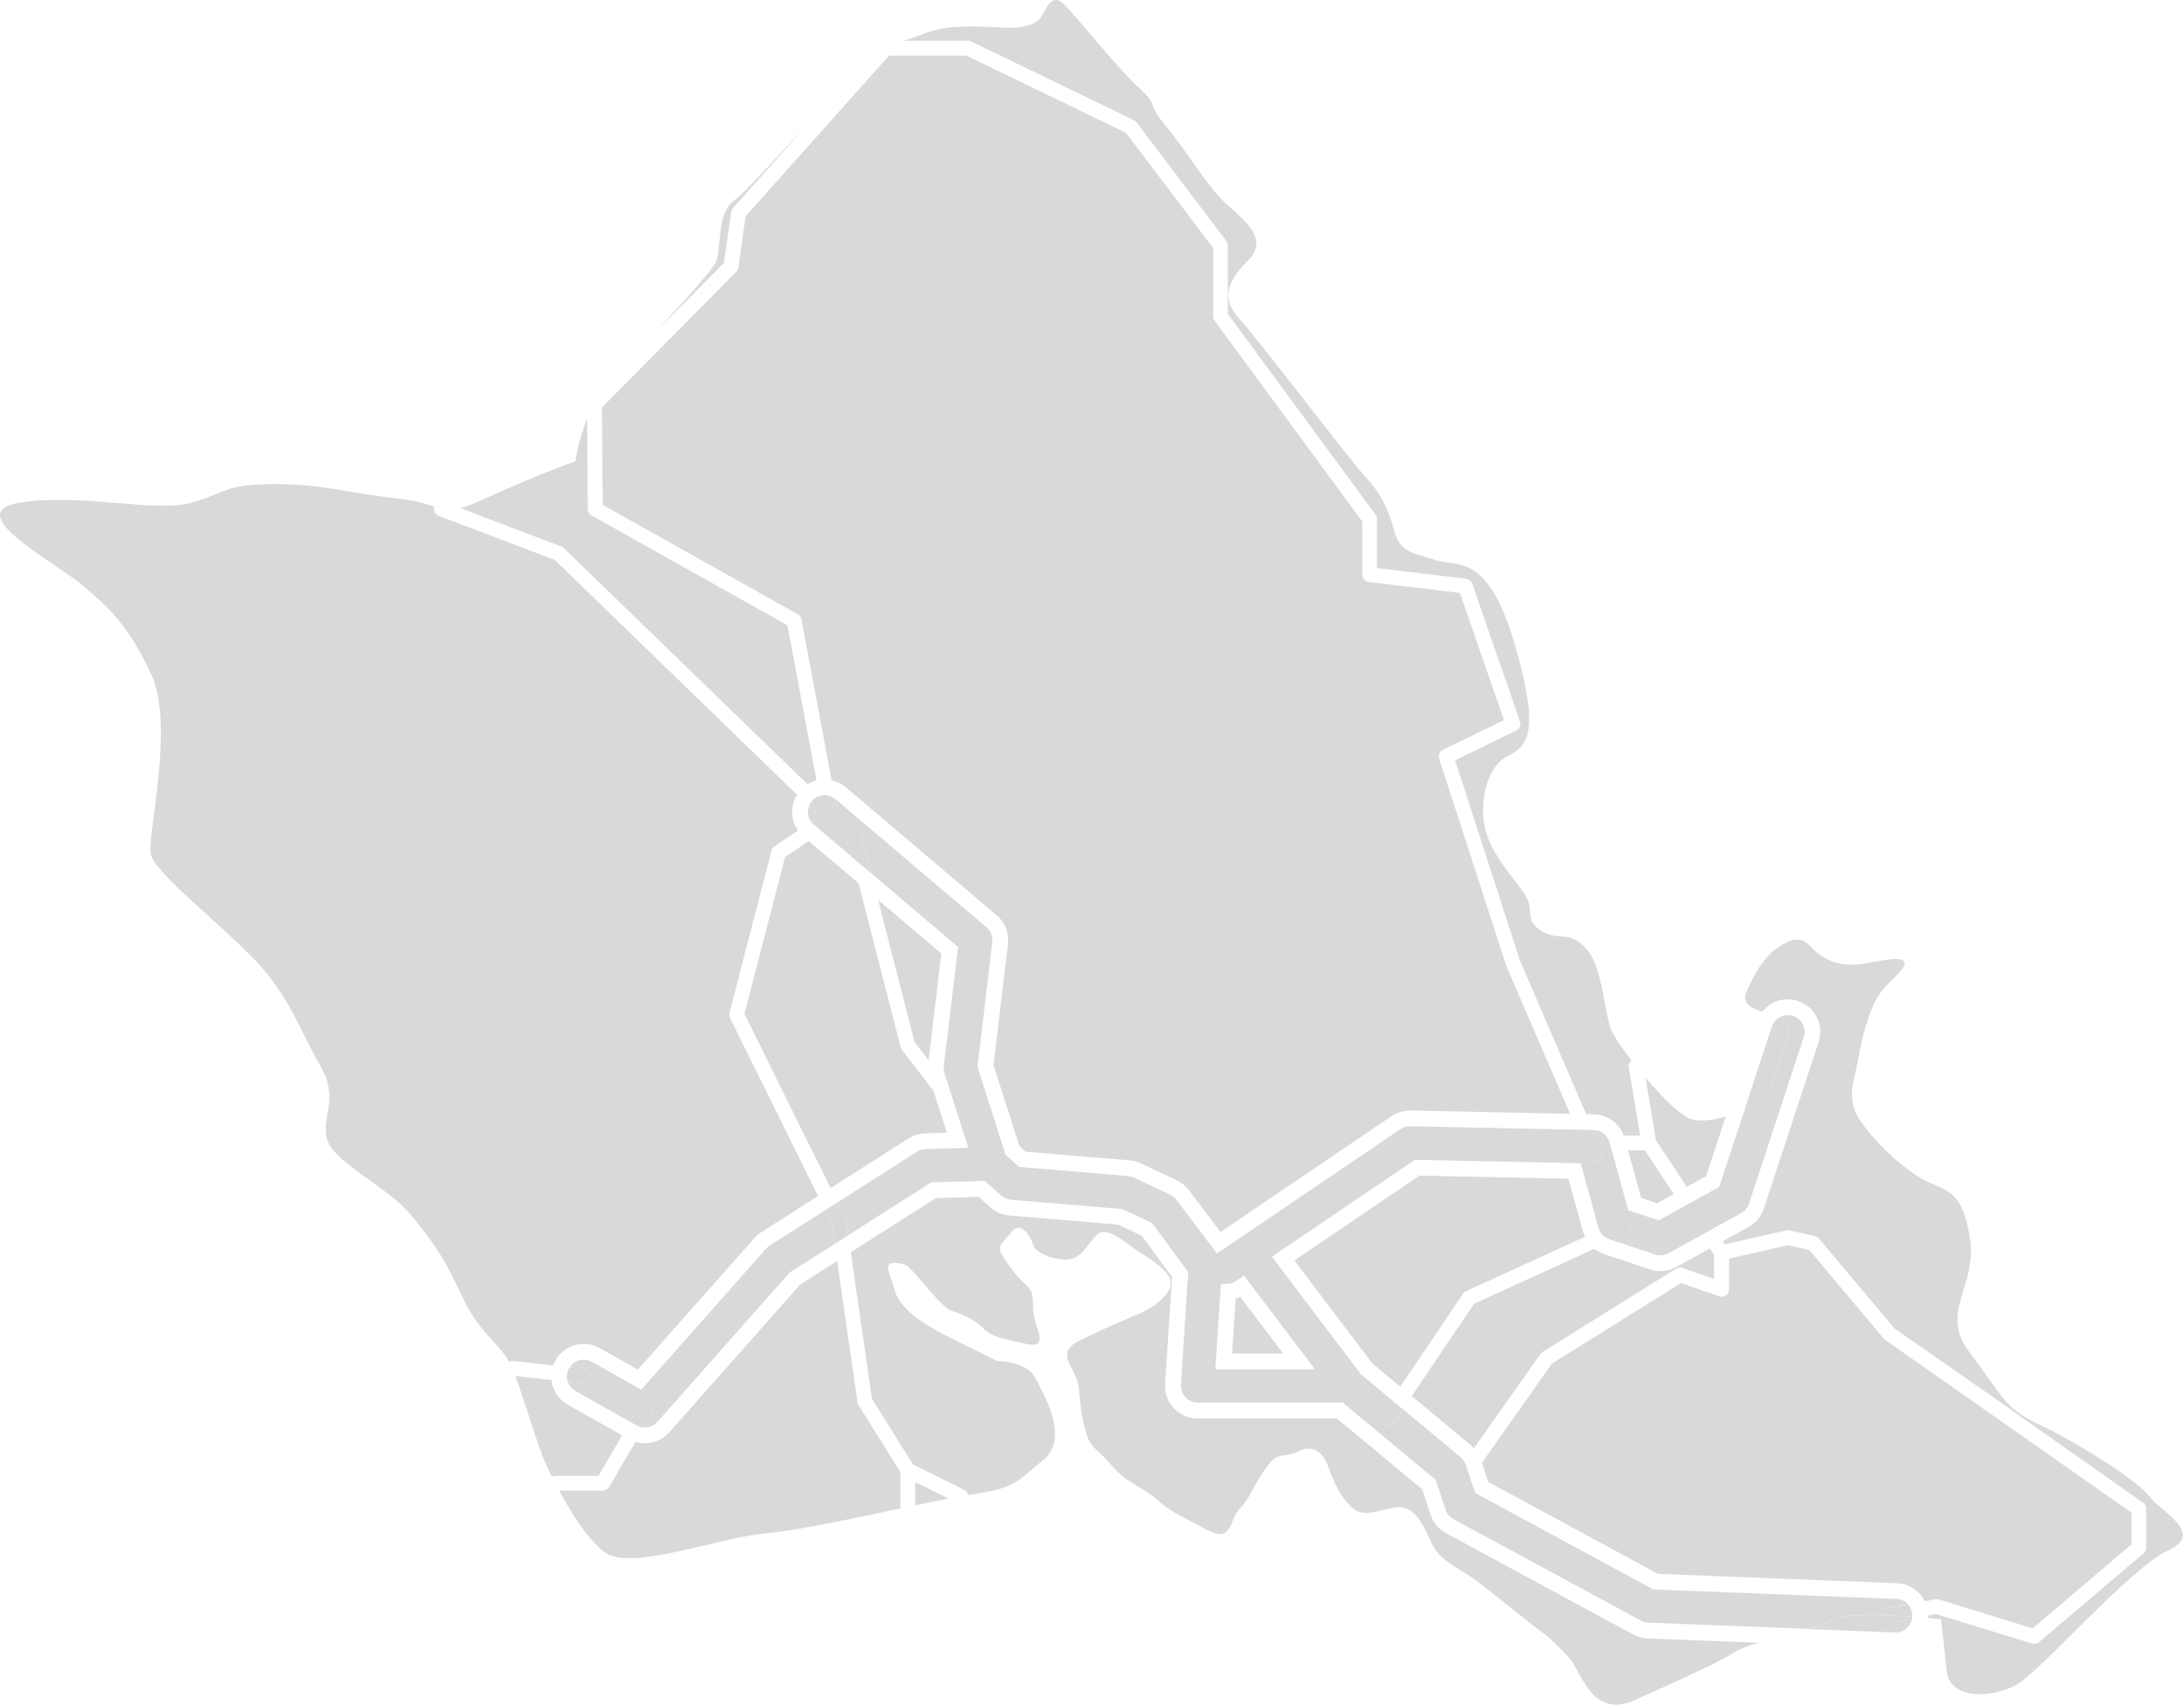
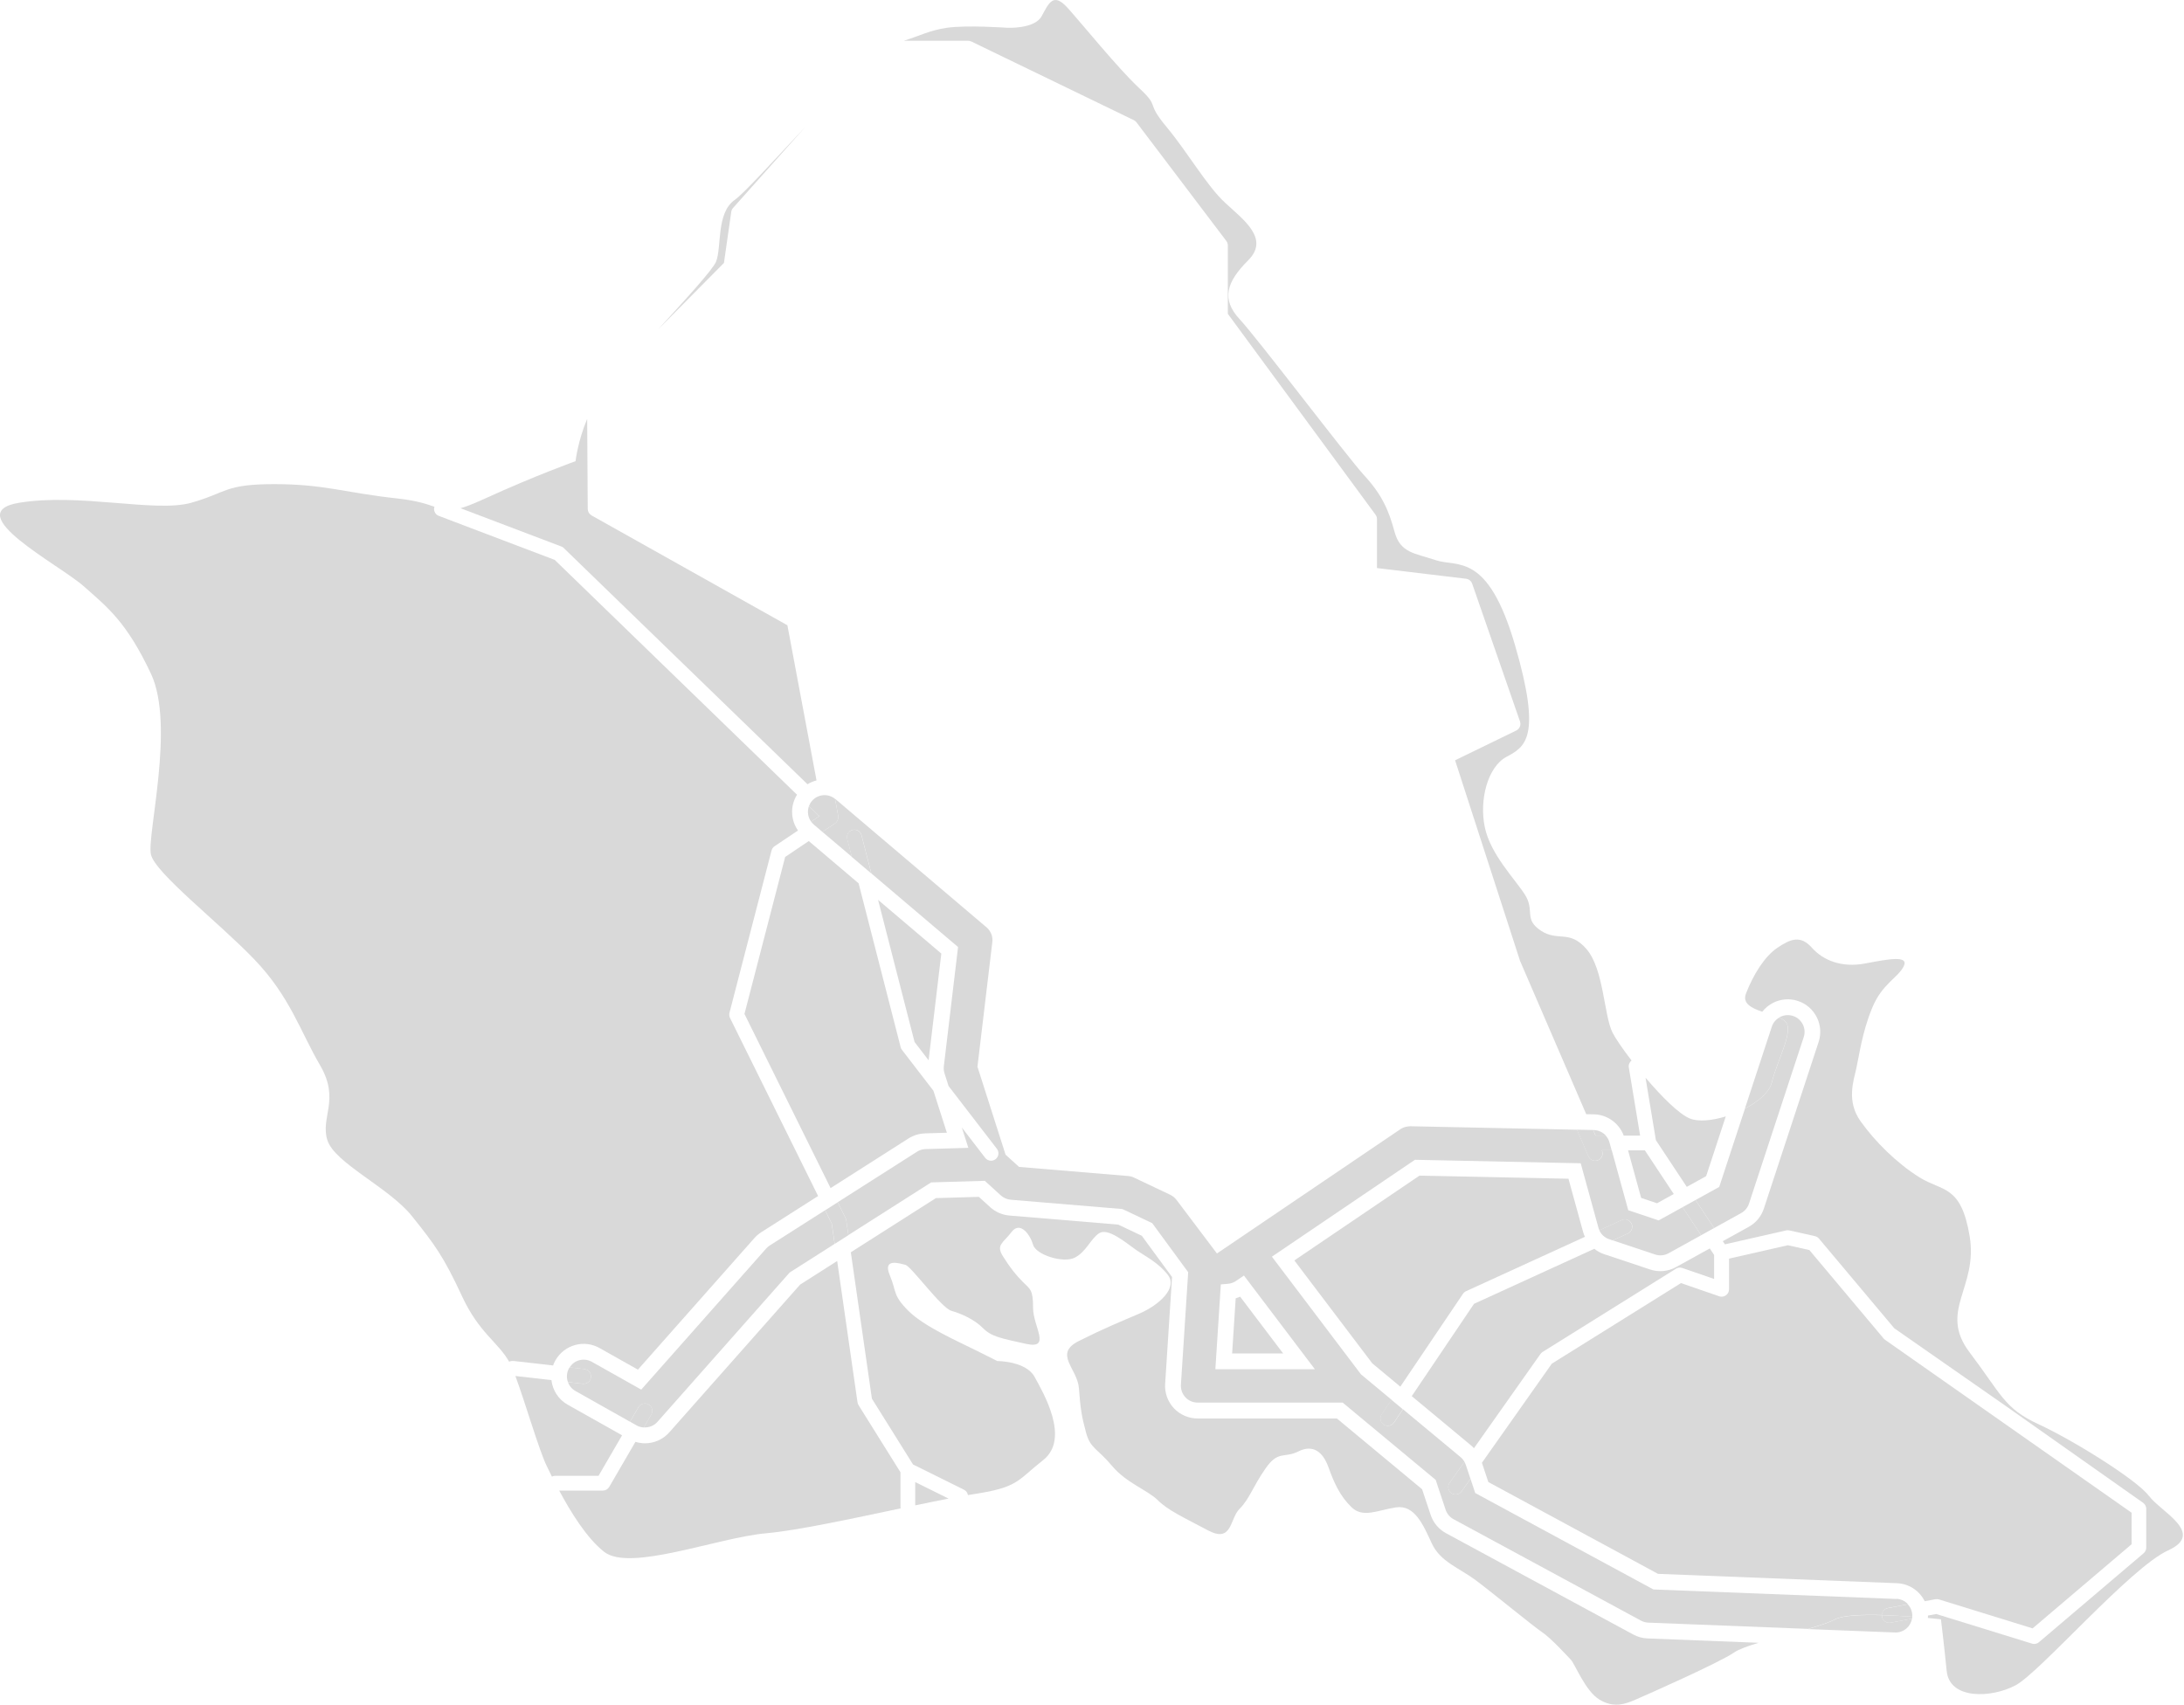
<svg xmlns="http://www.w3.org/2000/svg" width="620" height="484" viewBox="0 0 620 484" fill="none">
  <path d="M350.793 368.62L349.781 384.288H364.267L352.055 368.159C351.648 368.343 351.227 368.501 350.793 368.62Z" fill="#D9D9D9" />
  <path d="M145.707 386.405L157.011 387.694C157.182 387.208 157.393 386.734 157.656 386.274C158.865 384.129 160.837 382.577 163.203 381.906C165.582 381.235 168.066 381.537 170.209 382.748L181.093 388.878L214.153 351.529C214.744 350.871 215.389 350.319 216.112 349.858L232.241 339.584L207.239 289.026C207.015 288.579 206.963 288.053 207.081 287.566L219.03 241.481C219.161 240.981 219.464 240.547 219.884 240.271L226.536 235.798C225.602 234.469 225.037 232.93 224.893 231.272C224.722 229.273 225.221 227.312 226.259 225.642L157.472 158.968L124.569 146.47C123.518 146.075 122.992 144.931 123.321 143.879C121.178 143.129 118.299 142.129 112.883 141.537C97.819 139.905 92.114 137.458 77.865 137.458C63.616 137.458 64.431 139.905 54.243 142.76C44.069 145.615 22.485 139.905 5.383 142.76C-11.719 145.615 16.78 160.284 23.707 166.401C30.635 172.519 35.919 176.584 42.847 191.266C49.774 205.947 41.624 237.311 42.847 242.613C44.069 247.914 61.986 261.767 72.16 272.358C82.334 282.948 85.187 292.736 90.892 302.511C96.597 312.285 90.892 317.179 92.929 323.705C94.967 330.23 110.438 337.15 116.958 345.306C123.478 353.463 125.91 356.712 131.208 368.132C135.993 378.433 141.421 381.103 144.537 386.629C144.879 386.458 145.286 386.379 145.707 386.431V386.405Z" fill="#D9D9D9" />
  <path d="M478.849 336.979L484.344 333.94L489.917 316.982C486.026 318.18 482.161 318.548 479.756 317.588C476.641 316.338 471.632 311.286 467.137 305.984L470.081 323.731L478.849 336.979Z" fill="#D9D9D9" />
  <path d="M207.593 60.143C207.645 59.735 207.829 59.353 208.105 59.038L228.717 35.923C219.607 45.645 211.05 55.051 208.579 56.762C203.281 60.432 204.911 70.207 203.281 74.285C202.4 76.508 194.632 85.007 186.758 93.598L205.516 74.653L207.593 60.13V60.143Z" fill="#D9D9D9" />
  <path d="M160.091 155.654L229.234 222.669C230.023 222.182 230.89 221.814 231.797 221.577L223.529 177.532L167.926 146.34C167.268 145.971 166.861 145.274 166.848 144.524L166.69 118.936C164.035 125.198 163.391 130.934 163.391 130.934C163.391 130.934 151.994 135.012 137.745 141.524C134.655 142.932 132.447 143.814 130.738 144.3L159.394 155.18C159.657 155.285 159.907 155.43 160.104 155.627L160.091 155.654Z" fill="#D9D9D9" />
  <path d="M468.418 360.437L455.391 356.095C454.366 355.753 453.419 355.227 452.591 354.569L418.453 370.185L400.773 396.404L417.507 410.31C417.836 410.586 418.151 410.876 418.427 411.192L437.317 384.42C437.474 384.196 437.685 383.999 437.921 383.854L475.792 360.213C476.331 359.884 476.988 359.805 477.58 360.016L486.611 363.133V356.319L485.375 354.464L475.792 359.766C473.544 361.015 470.863 361.265 468.418 360.437Z" fill="#D9D9D9" />
  <path d="M610.048 424.754C606.788 420.268 588.464 408.862 578.697 404.376C568.93 399.89 568.115 395.811 559.15 383.997C550.199 372.184 561.595 365.658 559.15 350.99C556.705 336.321 551.408 338.36 544.901 334.282C538.381 330.203 532.282 324.099 528.207 318.39C524.132 312.68 526.169 306.984 526.984 303.313C527.799 299.643 528.615 293.131 531.467 286.197C534.319 279.264 538.802 277.646 540.419 274.384C542.036 271.121 535.936 272.344 529.429 273.568C522.91 274.791 517.625 272.752 514.365 269.082C511.105 265.411 508.253 266.635 504.598 269.082C500.931 271.529 497.671 276.831 495.647 282.119C494.582 284.908 497.224 286.224 500.274 287.263C501.102 286.211 502.14 285.342 503.363 284.724C505.558 283.619 508.069 283.422 510.395 284.198C512.735 284.961 514.628 286.605 515.745 288.802C516.85 290.999 517.047 293.512 516.271 295.854L500.734 343.136C500.011 345.346 498.486 347.201 496.435 348.332L489.074 352.41L489.666 353.305L507.043 349.345C507.346 349.279 507.661 349.279 507.964 349.345L515.233 350.976C515.68 351.082 516.087 351.318 516.377 351.674L537.75 377.13L568.891 398.837L608.392 426.688C608.944 427.083 609.286 427.727 609.286 428.398V439.396C609.286 440.015 609.01 440.594 608.55 441.001L578.828 466.26C578.447 466.589 577.961 466.76 577.475 466.76C577.264 466.76 577.054 466.734 576.857 466.668L549.66 458.262L547.32 458.696C547.32 458.814 547.32 458.946 547.32 459.064C547.32 459.169 547.294 459.275 547.294 459.38C549.554 459.591 551.001 459.762 551.001 459.762C551.001 459.762 551.815 466.287 552.63 474.43C553.445 482.587 565.25 482.179 572.177 478.508C579.105 474.838 604.751 445.093 615.49 440.199C626.23 435.305 613.308 429.201 610.048 424.715V424.754Z" fill="#D9D9D9" />
  <path d="M169.908 419.032L176.599 407.521L161.166 398.838C158.498 397.338 156.868 394.694 156.539 391.852L146.312 390.682C149.139 398.325 153.016 411.77 155.238 416.309C155.619 417.098 156.119 418.111 156.684 419.256C156.973 419.111 157.289 419.019 157.63 419.019H169.908V419.032Z" fill="#D9D9D9" />
  <path d="M463.713 464.117L410.502 435.319C408.438 434.2 406.887 432.359 406.138 430.122L403.706 422.834L379.519 402.745H339.965C337.428 402.745 334.97 401.679 333.235 399.824C331.5 397.969 330.593 395.457 330.764 392.918L332.722 362.58L324.139 350.872L317.448 347.701L286.544 345.123C284.533 344.952 282.6 344.11 281.102 342.755L277.881 339.821L265.683 340.176L241.535 355.555L247.516 397.114L259.189 415.795L273.649 422.965C274.28 423.268 274.674 423.86 274.779 424.491C275.121 424.439 275.449 424.386 275.778 424.334C289.212 422.294 288.397 420.663 296.14 414.559C303.882 408.441 296.14 395.404 293.695 390.918C291.25 386.432 283.113 386.432 283.113 386.432L277.408 383.577C271.703 380.722 262.344 376.644 257.861 372.171C253.379 367.685 254.601 366.869 252.564 361.988C250.526 357.094 255.416 358.726 257.046 359.134C258.676 359.541 267.221 371.355 270.073 372.171C272.926 372.987 276.593 374.618 279.025 377.065C281.47 379.512 283.915 379.92 291.237 381.551C298.572 383.182 293.274 376.657 293.274 371.368C293.274 366.08 292.459 366.067 290.422 364.027C288.384 361.988 286.754 359.949 284.717 356.687C282.679 353.424 284.717 353.016 287.162 349.793C289.607 346.57 292.459 350.582 293.274 353.424C294.089 356.279 301.832 358.726 305.078 357.094C308.338 355.463 309.561 351.793 312.006 350.161C314.451 348.53 319.341 352.608 322.18 354.647C325.033 356.687 328.7 358.318 331.539 361.988C334.392 365.659 329.094 370.54 323.389 372.987C317.684 375.434 313.623 377.065 306.288 380.735C298.953 384.406 305.88 388.484 306.288 394.181C306.695 399.89 307.103 402.337 308.325 406.81C309.548 411.296 311.585 411.296 315.66 416.177C319.735 421.058 325.834 423.11 328.687 425.952C331.539 428.807 336.022 430.846 342.936 434.516C349.864 438.187 349.049 431.253 351.888 428.399C354.74 425.544 355.555 422.281 359.223 416.993C362.89 411.691 364.52 414.138 368.582 412.099C372.657 410.06 375.51 412.099 377.126 416.585C378.743 421.071 380.386 424.741 383.646 427.912C386.906 431.096 390.981 428.806 396.266 427.991C401.563 427.175 404.008 432.885 406.44 438.173C408.885 443.475 414.182 445.107 419.059 448.764C423.949 452.434 435.346 461.801 437.791 463.432C440.236 465.064 444.718 469.958 445.941 471.247C447.163 472.536 450.016 480.14 454.091 482.587C458.166 485.034 461.426 483.811 464.265 482.587C467.117 481.364 488.294 471.997 492.356 469.142C493.565 468.3 496.115 467.379 499.218 466.432L467.696 465.195C466.302 465.143 464.909 464.761 463.673 464.09L463.713 464.117Z" fill="#D9D9D9" />
  <path d="M259.816 427.412C263.208 426.702 266.415 426.044 269.281 425.492L259.816 420.808V427.412Z" fill="#D9D9D9" />
  <path d="M470.599 446.857L538.493 449.514C540.952 449.606 543.239 450.659 544.908 452.474C545.513 453.132 546.012 453.855 546.394 454.632L549.417 454.066C549.759 454.013 550.1 454.027 550.429 454.119L577.022 462.341L605.126 438.45V429.504L535.155 380.42C534.997 380.315 534.865 380.183 534.747 380.052L513.649 354.924L507.537 353.556L490.843 357.358V366.067C490.843 366.751 490.514 367.383 489.962 367.777C489.41 368.172 488.713 368.277 488.056 368.054L477.198 364.304L440.536 387.182L420.688 415.322L422.515 420.795L470.626 446.83L470.599 446.857Z" fill="#D9D9D9" />
  <path d="M262.592 321.797L268.797 321.613L264.985 309.694L256.046 298.077C255.875 297.854 255.744 297.591 255.678 297.314L243.742 250.795L229.598 238.797L222.894 243.31L211.34 287.882L235.79 337.334L257.9 323.244C259.293 322.35 260.923 321.85 262.579 321.81L262.592 321.797Z" fill="#D9D9D9" />
  <path d="M255.629 418.019L243.733 398.969C243.575 398.719 243.47 398.443 243.43 398.153L237.66 358.028L227.131 364.738L189.996 406.691C188.248 408.665 185.724 409.796 183.081 409.796C182.161 409.796 181.267 409.638 180.387 409.375L172.947 422.176C172.566 422.82 171.882 423.215 171.133 423.215H158.75C161.957 429.214 166.558 436.752 171.54 440.633C178.875 446.343 203.706 436.555 217.548 435.332C226.329 434.555 241.971 431.161 255.668 428.267C255.642 428.122 255.629 427.977 255.629 427.833V418.005V418.019Z" fill="#D9D9D9" />
  <path d="M445.26 334.677L402.959 333.796L367.441 357.871L389.564 387.09L397.53 393.707L415.316 367.343C415.526 367.027 415.828 366.764 416.183 366.607L449.94 351.162C449.729 350.714 449.545 350.254 449.414 349.767L445.26 334.677Z" fill="#D9D9D9" />
  <path d="M275.721 11.768L321.86 34.107C322.163 34.252 322.426 34.462 322.623 34.725L348.137 68.417C348.413 68.785 348.558 69.233 348.558 69.68V89.098L390.491 146.141C390.754 146.497 390.898 146.931 390.898 147.391V161.284L416.189 164.323C416.978 164.415 417.661 164.967 417.924 165.717L431.503 204.842C431.845 205.842 431.398 206.96 430.438 207.421L413.074 215.867L431.516 272.818L450.301 316.351L452.509 316.39C456.295 316.469 459.647 318.929 460.948 322.429H465.601L462.394 303.09C462.262 302.313 462.591 301.564 463.169 301.103C460.593 297.762 458.569 294.775 457.754 293.157C455.309 288.263 455.309 275.226 450.419 269.516C445.529 263.807 442.269 267.477 437.392 264.214C432.502 260.952 435.762 258.505 432.91 254.032C430.057 249.546 423.143 242.626 421.513 234.877C419.883 227.128 422.328 217.761 427.625 214.907C432.923 212.052 437.8 209.605 430.07 183.122C422.328 156.64 413.784 161.113 407.671 159.073C401.559 157.034 397.497 157.034 395.867 150.917C394.237 144.799 392.199 140.326 387.323 135.025C382.433 129.723 357.194 96.307 351.897 90.611C346.599 84.901 348.229 80.02 354.342 73.903C360.454 67.785 353.119 62.497 347.822 57.603C342.524 52.709 337.24 43.342 331.128 36.001C325.015 28.66 329.498 30.699 323.385 25.003C317.273 19.293 307.098 6.664 303.023 2.178C298.948 -2.308 297.726 0.954 295.689 4.625C293.651 8.295 285.922 7.887 285.922 7.887C285.922 7.887 274.525 7.072 268.82 7.887C264.022 8.571 261.235 10.124 256.582 11.571H274.801C275.117 11.571 275.432 11.637 275.708 11.781L275.721 11.768Z" fill="#D9D9D9" />
  <path d="M249.27 255.493L259.628 295.855L263.611 301.038L267.226 270.74L249.27 255.493Z" fill="#D9D9D9" />
  <path d="M470.405 341.636L475.15 339.005L466.947 326.612H462.176L465.896 340.123L470.405 341.636Z" fill="#D9D9D9" />
-   <path d="M282.952 259.874C285.318 261.887 286.515 264.926 286.146 268.017L282.045 302.433L289.367 325.337L291.194 326.994L320.652 329.455C321.77 329.547 322.834 329.836 323.833 330.31L334.139 335.19C335.519 335.848 336.729 336.835 337.635 338.072L346.482 349.793L395.066 316.878C396.512 315.904 398.274 315.365 400.298 315.299L445.727 316.246L427.627 274.292L408.553 215.42C408.225 214.421 408.685 213.342 409.631 212.881L426.956 204.462L414.429 168.349L388.586 165.244C387.534 165.113 386.745 164.218 386.745 163.166V148.102L344.813 91.059C344.55 90.704 344.405 90.269 344.405 89.809V70.417L319.614 37.699L274.355 15.795H252.364L211.68 61.406L209.603 75.996C209.537 76.443 209.327 76.851 209.011 77.18L170.891 115.673L171.075 143.327L226.468 174.401C227.007 174.703 227.388 175.229 227.506 175.848L236.09 221.538C237.562 221.853 238.929 222.524 240.112 223.524L283.005 259.926L282.952 259.874Z" fill="#D9D9D9" />
  <path d="M534.276 459.052C534.249 458.894 534.236 458.737 534.249 458.592C528.544 458.434 523.063 458.644 520.894 459.815C519.317 460.67 516.504 461.591 513.23 462.539L538.127 463.512C540.467 463.512 542.386 461.841 542.781 459.592L536.721 460.723C535.564 460.92 534.486 460.184 534.276 459.052Z" fill="#D9D9D9" />
  <path d="M502.955 307.392C504.585 300.867 509.067 293.131 507.03 290.276C506.648 289.737 505.939 289.316 505.058 288.921C504.085 289.513 503.349 290.395 502.994 291.487L495.344 314.759C499.169 312.773 502.284 310.115 502.955 307.392Z" fill="#D9D9D9" />
  <path d="M234.225 343.623L218.503 353.635C218.135 353.871 217.794 354.161 217.491 354.503L182.039 394.549L168.013 386.655C166.909 386.037 165.621 385.879 164.398 386.221C163.268 386.537 162.335 387.261 161.704 388.234L165.923 388.721C167.08 388.853 167.895 389.892 167.764 391.05C167.645 392.115 166.738 392.904 165.687 392.904C165.608 392.904 165.529 392.904 165.45 392.891L161.23 392.405C161.612 393.483 162.348 394.378 163.36 394.944L178.845 403.666L181.25 399.522C181.829 398.522 183.104 398.18 184.116 398.759C185.115 399.338 185.457 400.627 184.878 401.627L182.749 405.284C184.182 405.363 185.654 404.824 186.613 403.732L224.169 361.304L236.933 353.174L236.105 347.412L234.225 343.623Z" fill="#D9D9D9" />
  <path d="M229.638 228.892C229.113 230.365 229.336 232.01 230.256 233.286L232.57 231.733L229.638 228.892Z" fill="#D9D9D9" />
  <path d="M494.288 344.425C495.339 343.846 496.128 342.886 496.509 341.755L512.047 294.46C512.441 293.249 512.349 291.96 511.771 290.829C511.192 289.697 510.219 288.855 509.01 288.46C507.801 288.066 506.513 288.158 505.382 288.724C505.277 288.776 505.185 288.855 505.08 288.921C505.96 289.303 506.67 289.737 507.051 290.276C509.089 293.131 504.607 300.866 502.977 307.392C502.293 310.115 499.191 312.772 495.366 314.759L488.057 337.005L481.34 340.715L486.611 348.674L494.288 344.425Z" fill="#D9D9D9" />
  <path d="M455.861 322.415C454.993 321.468 453.771 320.876 452.443 320.849H452.285L452.969 322.415H455.874H455.861Z" fill="#D9D9D9" />
  <path d="M538.306 453.987L469.374 451.29L418.791 423.912L417.451 419.874L414.94 423.439C414.27 424.386 412.968 424.61 412.022 423.939C411.075 423.268 410.852 421.965 411.522 421.018L415.742 415.046C415.466 414.559 415.111 414.125 414.677 413.756L398.285 400.127L395.735 403.916C395.328 404.521 394.67 404.837 394 404.837C393.592 404.837 393.185 404.718 392.83 404.481C391.87 403.837 391.621 402.521 392.265 401.574L395.052 397.443L386.35 390.207L361.072 356.805L401.677 329.296L448.736 330.283L453.771 348.596C453.836 348.846 453.955 349.069 454.06 349.306L460.409 346.399C461.46 345.912 462.709 346.386 463.182 347.438C463.669 348.49 463.196 349.74 462.144 350.214L457.846 352.174L469.86 356.187C471.122 356.608 472.502 356.476 473.659 355.845L482.926 350.714L477.655 342.755L470.872 346.504L462.236 343.623L457.556 326.612H454.769V326.652C455.243 327.717 454.77 328.954 453.692 329.415C453.416 329.533 453.14 329.586 452.863 329.586C452.048 329.586 451.286 329.112 450.944 328.323L449.656 325.349C449.656 325.349 449.656 325.349 449.656 325.336L447.684 320.758L400.336 319.771C399.284 319.811 398.312 320.087 397.576 320.587L345.469 355.897L334.045 340.755C333.559 340.097 332.941 339.584 332.231 339.242L321.913 334.348C321.4 334.098 320.848 333.953 320.269 333.901L289.3 331.322L285.461 327.836L277.482 302.866L281.702 267.49C281.899 265.898 281.281 264.333 280.059 263.294L237.18 226.892C237.18 226.892 237.088 226.839 237.048 226.8L237.955 231.641V231.667C238.021 232.062 237.955 232.443 237.811 232.799C237.784 232.878 237.758 232.943 237.732 233.009C237.574 233.299 237.377 233.575 237.074 233.772L233.473 236.193L241.833 243.284L240.518 238.179C240.229 237.061 240.9 235.917 242.03 235.627C243.161 235.338 244.291 236.009 244.58 237.14L247.367 247.993L271.975 268.885L267.939 302.748C267.86 303.432 267.926 304.103 268.136 304.761L269.28 308.352L283.003 326.178C283.713 327.099 283.542 328.415 282.622 329.125C282.241 329.415 281.794 329.559 281.347 329.559C280.716 329.559 280.098 329.283 279.678 328.744L273.039 320.113L274.893 325.902L262.747 326.257C261.892 326.284 261.051 326.533 260.341 326.994L237.824 341.334L240.045 345.82C240.15 346.017 240.216 346.228 240.242 346.451L240.847 350.674L264.337 335.716L279.572 335.269L284.121 339.413C284.896 340.11 285.882 340.544 286.92 340.636L318.639 343.281L327.092 347.28L337.305 361.212L335.242 393.167C335.163 394.47 335.623 395.772 336.517 396.733C337.411 397.693 338.672 398.232 339.987 398.232H381.157L407.566 420.176L410.392 428.662C410.773 429.806 411.575 430.767 412.64 431.346L465.851 460.143C466.482 460.485 467.205 460.683 467.928 460.709L513.252 462.485C516.525 461.538 519.338 460.617 520.915 459.762C523.098 458.591 528.579 458.381 534.271 458.538C534.31 457.578 534.994 456.736 535.98 456.552L541.658 455.486C541.658 455.486 541.658 455.486 541.645 455.473C540.778 454.539 539.608 454 538.346 453.947L538.306 453.987ZM345.021 388.76L346.573 364.672L348.492 364.514C349.386 364.435 350.148 364.185 350.753 363.777L353.132 362.159L373.27 388.76H345.021Z" fill="#D9D9D9" />
  <path d="M534.28 459.052C534.491 460.184 535.568 460.933 536.725 460.723L542.785 459.592C542.811 459.407 542.851 459.236 542.864 459.052C540.222 458.855 537.212 458.671 534.254 458.592C534.254 458.75 534.254 458.907 534.28 459.052Z" fill="#D9D9D9" />
  <path d="M240.038 345.846L237.816 341.36L234.254 343.623L236.134 347.412L236.962 353.174L240.84 350.701L240.235 346.478C240.209 346.254 240.13 346.044 240.038 345.846Z" fill="#D9D9D9" />
  <path d="M534.236 458.578C537.193 458.657 540.204 458.841 542.846 459.039C542.846 458.999 542.859 458.96 542.859 458.92C542.911 457.657 542.465 456.447 541.61 455.526L535.931 456.592C534.946 456.776 534.262 457.618 534.223 458.578H534.236Z" fill="#D9D9D9" />
  <path d="M455.838 322.416H452.933L452.249 320.838L447.648 320.745L449.62 325.324C449.62 325.324 449.62 325.324 449.62 325.337L450.908 328.31C451.25 329.099 452.026 329.573 452.828 329.573C453.104 329.573 453.393 329.52 453.656 329.402C454.72 328.941 455.207 327.705 454.747 326.639V326.6H457.52L456.889 324.324C456.692 323.587 456.311 322.942 455.825 322.403L455.838 322.416Z" fill="#D9D9D9" />
  <path d="M486.6 348.675L481.329 340.716L477.648 342.755L482.92 350.714L486.6 348.675Z" fill="#D9D9D9" />
  <path d="M230.48 227.432C230.099 227.879 229.836 228.379 229.652 228.892L232.584 231.733L230.27 233.286C230.494 233.588 230.73 233.878 231.032 234.128L233.464 236.193L237.066 233.773C237.369 233.575 237.566 233.299 237.723 233.01C237.763 232.944 237.776 232.878 237.802 232.799C237.947 232.431 238.026 232.049 237.947 231.668C237.947 231.668 237.947 231.668 237.947 231.654V231.641L237.04 226.8C236.093 226.05 234.91 225.682 233.701 225.774C232.439 225.879 231.282 226.471 230.467 227.445L230.48 227.432Z" fill="#D9D9D9" />
  <path d="M415.727 415.045L411.508 421.018C410.837 421.965 411.061 423.268 412.007 423.939C412.954 424.61 414.268 424.386 414.925 423.439L417.436 419.874L416.122 415.914C416.016 415.611 415.872 415.322 415.714 415.045H415.727Z" fill="#D9D9D9" />
  <path d="M392.217 401.574C391.572 402.534 391.822 403.837 392.782 404.481C393.137 404.731 393.544 404.836 393.952 404.836C394.622 404.836 395.293 404.507 395.687 403.915L398.237 400.127L394.99 397.43L392.203 401.561L392.217 401.574Z" fill="#D9D9D9" />
  <path d="M463.138 347.438C462.652 346.385 461.416 345.912 460.365 346.399L454.016 349.306C454.555 350.49 455.54 351.424 456.802 351.845L457.815 352.187L462.113 350.227C463.165 349.74 463.625 348.504 463.151 347.451L463.138 347.438Z" fill="#D9D9D9" />
  <path d="M182.763 405.284L184.893 401.627C185.471 400.627 185.13 399.338 184.131 398.759C183.118 398.167 181.843 398.522 181.265 399.522L178.859 403.666L180.752 404.732C181.383 405.087 182.067 405.258 182.777 405.297L182.763 405.284Z" fill="#D9D9D9" />
  <path d="M161.115 392.076C161.141 392.194 161.206 392.286 161.233 392.391L165.452 392.878C165.531 392.878 165.61 392.891 165.689 392.891C166.741 392.891 167.648 392.102 167.766 391.036C167.897 389.879 167.069 388.839 165.925 388.708L161.706 388.221C161.653 388.3 161.588 388.366 161.548 388.458C160.93 389.563 160.773 390.852 161.115 392.076Z" fill="#D9D9D9" />
-   <path d="M279.679 328.757C280.1 329.296 280.718 329.572 281.348 329.572C281.795 329.572 282.242 329.428 282.624 329.138C283.544 328.428 283.715 327.112 283.005 326.191L269.281 308.365L273.041 320.126L279.679 328.757Z" fill="#D9D9D9" />
  <path d="M244.554 237.154C244.265 236.036 243.134 235.365 242.004 235.641C240.886 235.93 240.203 237.075 240.492 238.193L241.807 243.298L247.341 247.994L244.554 237.141V237.154Z" fill="#D9D9D9" />
</svg>